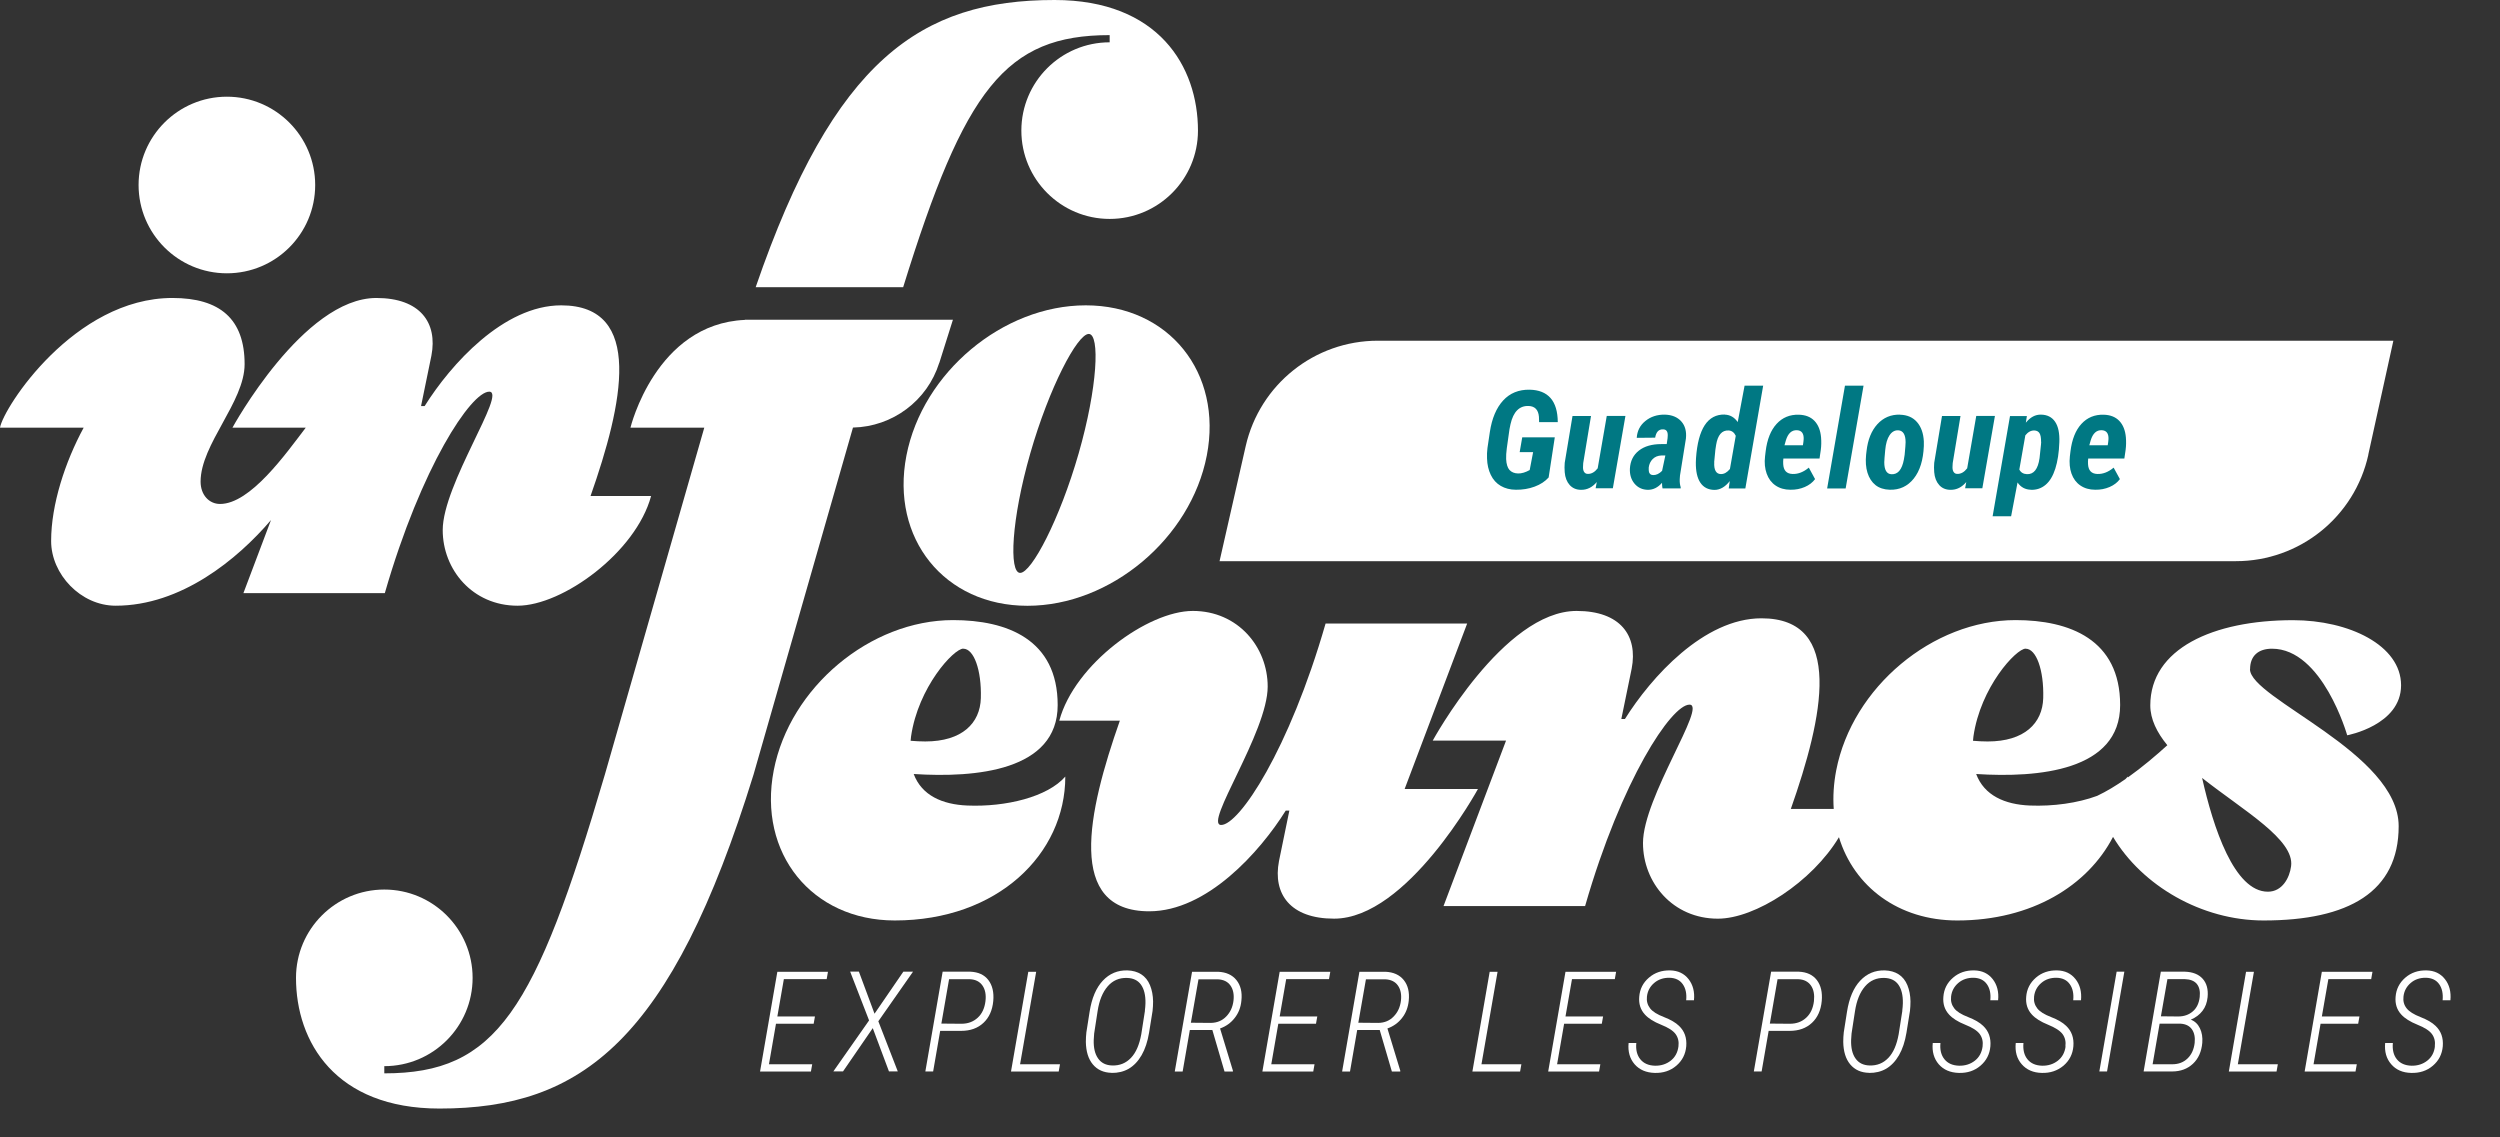
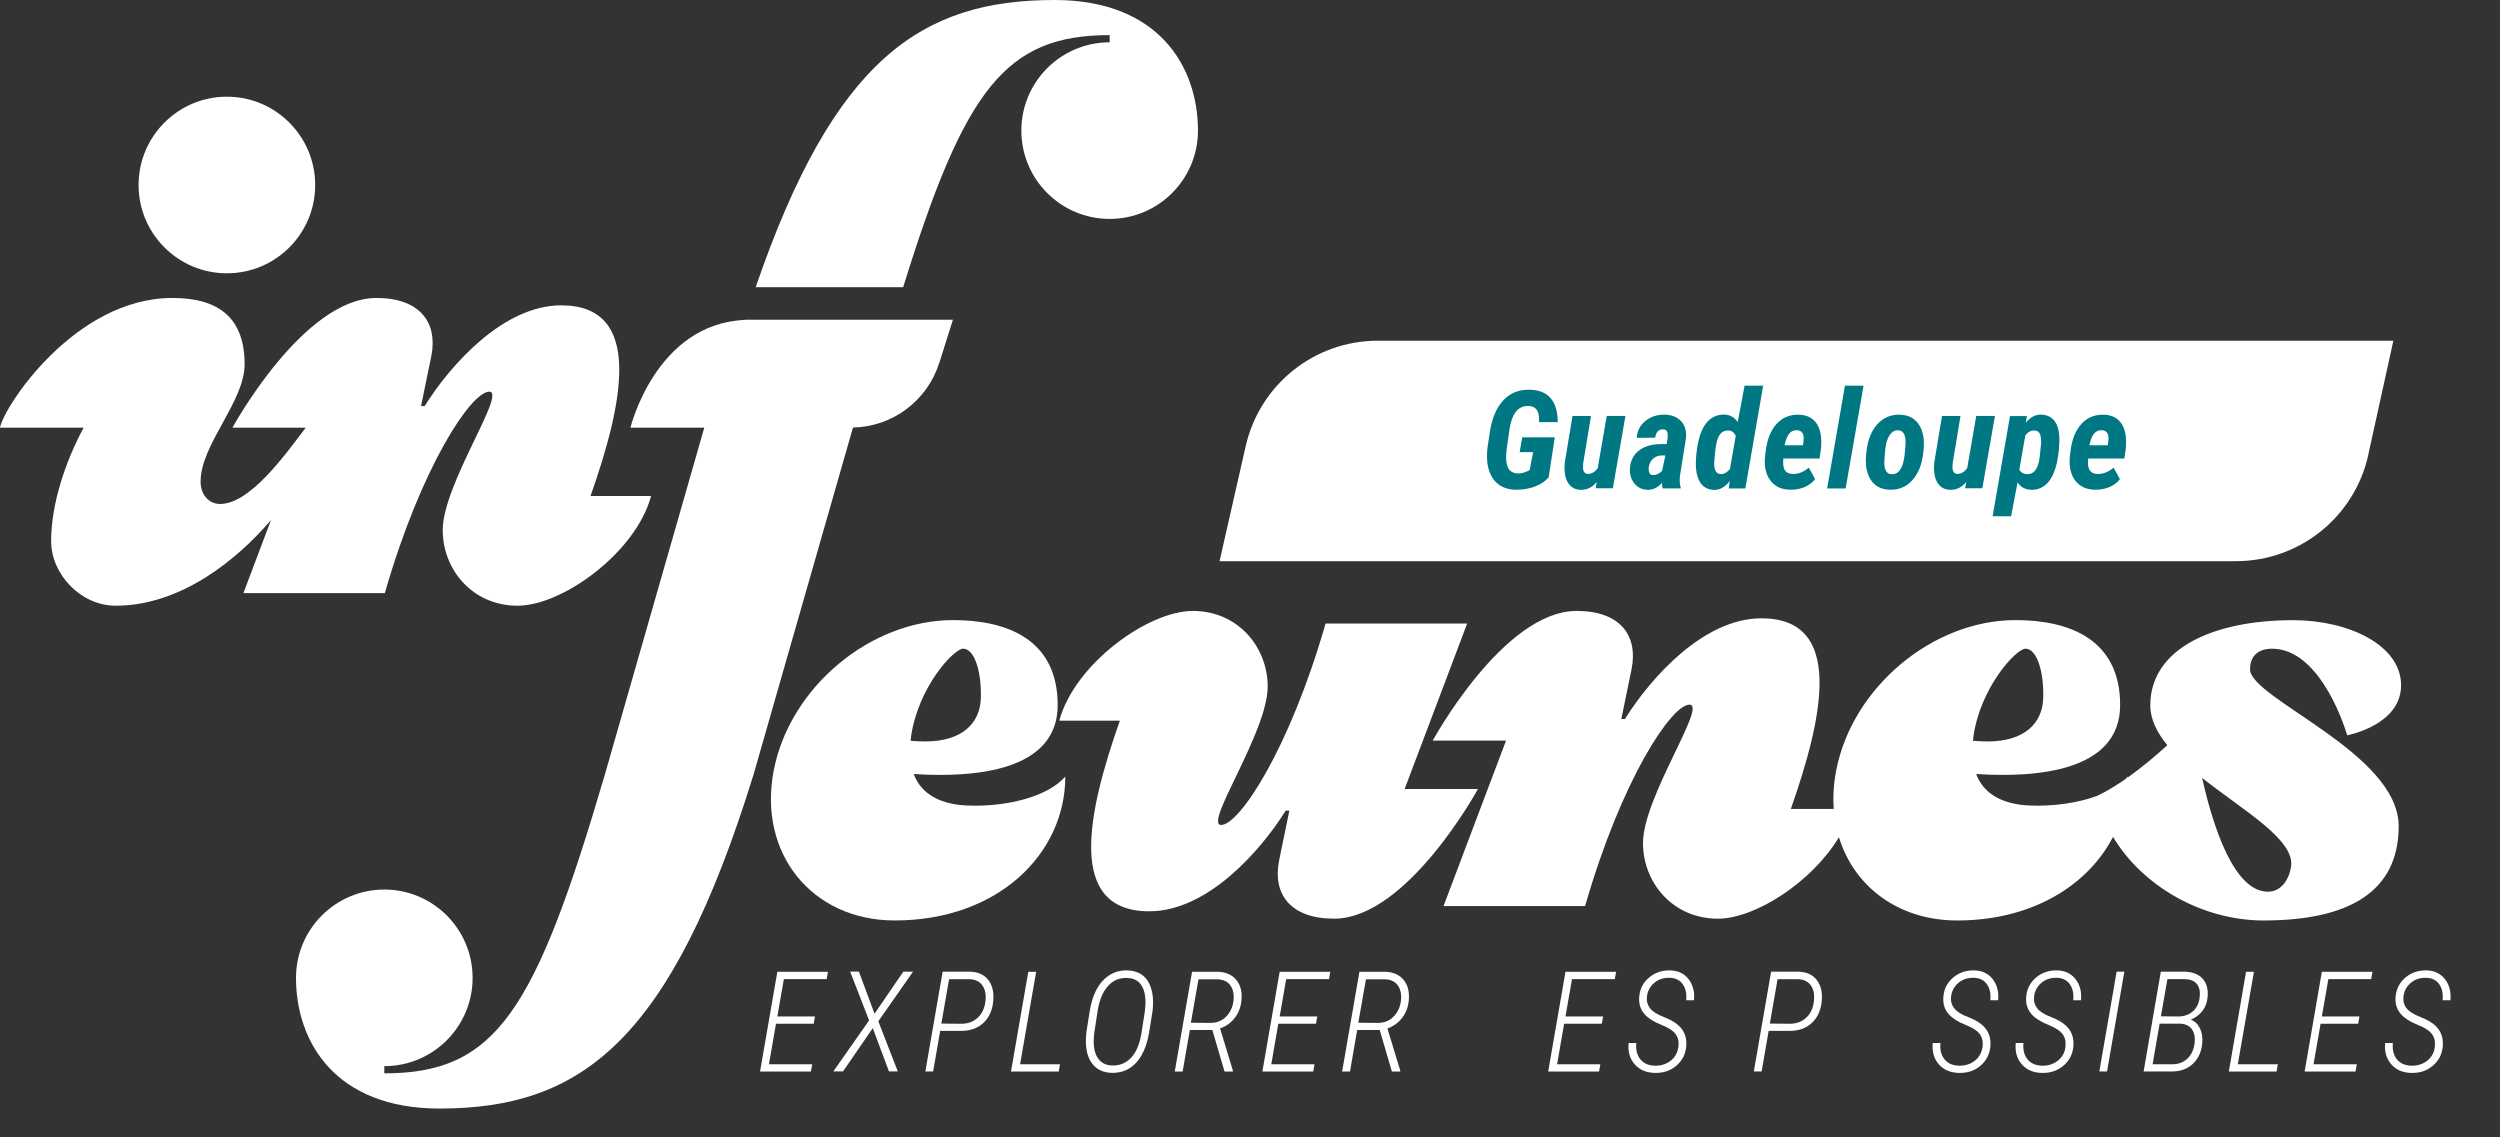
<svg xmlns="http://www.w3.org/2000/svg" id="Calque_1" viewBox="0 0 291.89 132.79">
  <rect x="0" y="0" width="291.89" height="132.79" fill="#333333" stroke="none" />
  <defs>
    <style>.cls-1{fill:none;}.cls-2{clip-path:url(#clippath);}.cls-3{fill:#007883;}.cls-4{fill:#fff;}</style>
    <clipPath id="clippath">
      <rect class="cls-1" width="291.89" height="132.79" />
    </clipPath>
  </defs>
  <g class="cls-2">
    <g>
      <path class="cls-4" d="M94.98,119.53h-4.38l-.82,4.73h5.05l-.15,.85h-5.94l2.02-11.65h5.91l-.15,.86h-5l-.76,4.36h4.39l-.15,.85Z" />
      <path class="cls-4" d="M102.11,118.35l3.36-4.9h1.13l-4.05,5.79,2.27,5.85h-1.03l-1.89-5.05-3.47,5.05h-1.13l4.17-5.95-2.21-5.7h1.02l1.82,4.9Z" />
      <path class="cls-4" d="M109.77,120.37l-.82,4.73h-.91l2.02-11.65h3.23c.93,.04,1.64,.36,2.11,.98,.47,.62,.66,1.43,.57,2.44-.1,1.08-.48,1.93-1.14,2.55-.67,.63-1.54,.94-2.61,.94h-2.45Zm.14-.86l2.34,.02c.77,0,1.4-.24,1.91-.71,.51-.47,.8-1.12,.9-1.93,.09-.75-.03-1.36-.35-1.82-.32-.46-.81-.71-1.46-.74h-2.44l-.9,5.18Z" />
      <path class="cls-4" d="M119.1,124.26h4.66l-.15,.85h-5.57l2.02-11.65h.92l-1.88,10.8Z" />
      <path class="cls-4" d="M129.79,125.26c-.93-.02-1.66-.35-2.19-.98s-.8-1.51-.82-2.63c0-.37,.02-.74,.06-1.11l.38-2.42c.25-1.58,.76-2.79,1.54-3.62,.78-.83,1.74-1.23,2.88-1.2,.62,.02,1.16,.17,1.61,.46,.45,.29,.79,.71,1.02,1.27,.23,.56,.35,1.19,.36,1.89,0,.37-.02,.74-.06,1.11l-.41,2.55c-.17,1.03-.46,1.91-.87,2.62s-.91,1.23-1.5,1.58c-.59,.34-1.26,.5-2.01,.49Zm3.88-7.26c.04-.28,.06-.56,.07-.86,.02-.94-.16-1.66-.52-2.17-.36-.51-.91-.77-1.63-.79-.92-.03-1.67,.3-2.26,.98-.59,.68-.99,1.65-1.18,2.91l-.4,2.6-.05,.74c-.03,.92,.14,1.65,.51,2.17,.37,.53,.92,.8,1.64,.82,.88,.03,1.61-.27,2.2-.89s.98-1.54,1.2-2.75l.43-2.75Z" />
      <path class="cls-4" d="M141.56,120.26h-2.64l-.84,4.85h-.92l2.02-11.65h3.04c.93,.04,1.65,.36,2.14,.97,.49,.61,.69,1.41,.58,2.4-.07,.78-.33,1.45-.78,2.02-.44,.57-1.01,.98-1.71,1.23l1.5,4.93v.1h-.98l-1.42-4.85Zm-2.5-.85l2.31,.02c.73-.01,1.33-.26,1.8-.75,.48-.49,.76-1.11,.85-1.86,.08-.72-.04-1.31-.36-1.76-.32-.45-.81-.69-1.48-.72h-2.25l-.89,5.08Z" />
      <path class="cls-4" d="M153.63,119.53h-4.38l-.82,4.73h5.05l-.15,.85h-5.94l2.02-11.65h5.91l-.15,.86h-5l-.76,4.36h4.39l-.15,.85Z" />
      <path class="cls-4" d="M161.1,120.26h-2.64l-.84,4.85h-.92l2.02-11.65h3.04c.93,.04,1.65,.36,2.14,.97,.49,.61,.68,1.41,.58,2.4-.08,.78-.33,1.45-.78,2.02-.44,.57-1.01,.98-1.71,1.23l1.5,4.93v.1h-.98l-1.42-4.85Zm-2.49-.85l2.31,.02c.73-.01,1.33-.26,1.8-.75,.48-.49,.76-1.11,.85-1.86,.08-.72-.04-1.31-.36-1.76-.32-.45-.81-.69-1.48-.72h-2.25l-.89,5.08Z" />
-       <path class="cls-4" d="M172.97,124.26h4.66l-.15,.85h-5.57l2.02-11.65h.92l-1.88,10.8Z" />
      <path class="cls-4" d="M187,119.53h-4.38l-.82,4.73h5.05l-.15,.85h-5.94l2.02-11.65h5.91l-.15,.86h-5l-.76,4.36h4.39l-.15,.85Z" />
      <path class="cls-4" d="M195.97,122.18c.07-.56-.04-1.04-.33-1.44s-.85-.76-1.7-1.1c-.85-.34-1.47-.73-1.88-1.18-.52-.56-.74-1.25-.67-2.08,.07-.9,.44-1.64,1.13-2.23,.68-.59,1.51-.87,2.48-.85,.92,.02,1.63,.36,2.15,1.02,.51,.66,.73,1.48,.63,2.47h-.91c.08-.77-.06-1.4-.4-1.88-.34-.48-.85-.73-1.54-.75-.71-.01-1.31,.19-1.8,.61-.49,.42-.77,.95-.84,1.59-.06,.53,.07,.98,.37,1.37s.84,.72,1.62,1.02c.77,.3,1.36,.64,1.76,1.03,.64,.61,.92,1.4,.84,2.38-.08,.93-.47,1.68-1.16,2.27s-1.54,.87-2.53,.84-1.77-.36-2.34-1.01c-.56-.65-.8-1.48-.7-2.48h.9c-.08,.78,.08,1.42,.47,1.9s.96,.73,1.72,.75c.71,.01,1.32-.19,1.83-.59s.81-.96,.9-1.66Z" />
      <path class="cls-4" d="M206.5,120.37l-.82,4.73h-.91l2.02-11.65h3.23c.93,.04,1.63,.36,2.11,.98,.47,.62,.66,1.43,.57,2.44-.1,1.08-.48,1.93-1.14,2.55-.67,.63-1.54,.94-2.61,.94h-2.45Zm.14-.86l2.34,.02c.77,0,1.41-.24,1.91-.71,.51-.47,.8-1.12,.9-1.93,.08-.75-.03-1.36-.35-1.82-.32-.46-.81-.71-1.46-.74h-2.44l-.9,5.18Z" />
-       <path class="cls-4" d="M218.22,125.26c-.93-.02-1.66-.35-2.19-.98-.53-.63-.8-1.51-.82-2.63,0-.37,.02-.74,.06-1.11l.38-2.42c.25-1.58,.76-2.79,1.54-3.62s1.74-1.23,2.88-1.2c.62,.02,1.16,.17,1.61,.46,.45,.29,.79,.71,1.02,1.27,.23,.56,.35,1.19,.36,1.89,0,.37-.02,.74-.06,1.11l-.41,2.55c-.17,1.03-.46,1.91-.87,2.62s-.91,1.23-1.5,1.58c-.59,.34-1.26,.5-2.01,.49Zm3.88-7.26c.04-.28,.06-.56,.07-.86,.02-.94-.16-1.66-.52-2.17-.36-.51-.91-.77-1.63-.79-.92-.03-1.67,.3-2.26,.98-.59,.68-.99,1.65-1.18,2.91l-.4,2.6-.05,.74c-.03,.92,.14,1.65,.51,2.17,.37,.53,.92,.8,1.64,.82,.88,.03,1.61-.27,2.2-.89s.98-1.54,1.2-2.75l.43-2.75Z" />
      <path class="cls-4" d="M231.48,122.18c.07-.56-.04-1.04-.33-1.44s-.85-.76-1.7-1.1c-.85-.34-1.47-.73-1.88-1.18-.52-.56-.74-1.25-.67-2.08,.07-.9,.44-1.64,1.13-2.23,.68-.59,1.51-.87,2.48-.85,.92,.02,1.63,.36,2.15,1.02,.51,.66,.73,1.48,.63,2.47h-.91c.08-.77-.06-1.4-.4-1.88-.34-.48-.85-.73-1.54-.75-.71-.01-1.31,.19-1.8,.61-.49,.42-.77,.95-.84,1.59-.06,.53,.07,.98,.37,1.37s.84,.72,1.62,1.02c.77,.3,1.36,.64,1.76,1.03,.64,.61,.92,1.4,.84,2.38-.08,.93-.47,1.68-1.16,2.27s-1.54,.87-2.53,.84-1.77-.36-2.34-1.01c-.56-.65-.8-1.48-.7-2.48h.9c-.08,.78,.08,1.42,.47,1.9s.96,.73,1.72,.75c.71,.01,1.32-.19,1.83-.59s.81-.96,.9-1.66Z" />
      <path class="cls-4" d="M241.15,122.18c.07-.56-.04-1.04-.33-1.44-.29-.39-.86-.76-1.7-1.1s-1.47-.73-1.88-1.18c-.52-.56-.74-1.25-.67-2.08,.07-.9,.45-1.64,1.13-2.23s1.51-.87,2.48-.85c.92,.02,1.63,.36,2.15,1.02s.73,1.48,.64,2.47h-.91c.08-.77-.06-1.4-.4-1.88s-.85-.73-1.54-.75c-.71-.01-1.31,.19-1.79,.61-.49,.42-.77,.95-.84,1.59-.06,.53,.07,.98,.37,1.37s.84,.72,1.62,1.02,1.36,.64,1.76,1.03c.64,.61,.92,1.4,.84,2.38-.08,.93-.47,1.68-1.16,2.27-.7,.58-1.54,.87-2.53,.84-.99-.02-1.77-.36-2.34-1.01-.57-.65-.8-1.48-.7-2.48h.9c-.07,.78,.08,1.42,.47,1.9,.39,.48,.96,.73,1.72,.75,.71,.01,1.32-.19,1.83-.59s.81-.96,.9-1.66Z" />
      <path class="cls-4" d="M246.01,125.1h-.9l2.02-11.65h.9l-2.02,11.65Z" />
      <path class="cls-4" d="M250.28,125.1l2.01-11.65h2.81c.91,.03,1.6,.3,2.07,.82,.47,.52,.67,1.24,.58,2.16-.06,.62-.26,1.16-.6,1.6-.34,.44-.79,.78-1.36,1.02,.47,.18,.82,.51,1.06,1s.33,1.06,.28,1.71c-.09,1.02-.45,1.84-1.09,2.44s-1.45,.9-2.43,.9h-3.33Zm1.87-5.59l-.82,4.75h2.29c.72,0,1.31-.22,1.78-.67,.47-.45,.75-1.06,.84-1.82,.07-.66-.04-1.19-.32-1.59s-.72-.62-1.32-.66h-2.46Zm.14-.85l2.02,.02c.69,0,1.26-.2,1.72-.6,.46-.4,.72-.96,.8-1.68,.07-.64-.04-1.15-.33-1.51-.29-.36-.76-.55-1.42-.57h-2.02l-.76,4.34Z" />
      <path class="cls-4" d="M261.29,124.26h4.66l-.15,.85h-5.57l2.01-11.65h.92l-1.88,10.8Z" />
      <path class="cls-4" d="M275.32,119.53h-4.38l-.82,4.73h5.05l-.15,.85h-5.94l2.01-11.65h5.91l-.15,.86h-5l-.76,4.36h4.39l-.15,.85Z" />
      <path class="cls-4" d="M284.28,122.18c.07-.56-.04-1.04-.33-1.44s-.85-.76-1.7-1.1c-.84-.34-1.47-.73-1.88-1.18-.52-.56-.74-1.25-.67-2.08,.07-.9,.45-1.64,1.13-2.23,.68-.59,1.51-.87,2.48-.85,.92,.02,1.63,.36,2.15,1.02,.52,.66,.73,1.48,.64,2.47h-.91c.07-.77-.06-1.4-.4-1.88-.34-.48-.85-.73-1.54-.75-.71-.01-1.31,.19-1.79,.61-.49,.42-.77,.95-.84,1.59-.06,.53,.06,.98,.37,1.37s.85,.72,1.62,1.02c.77,.3,1.36,.64,1.76,1.03,.64,.61,.92,1.4,.84,2.38-.08,.93-.47,1.68-1.16,2.27s-1.54,.87-2.53,.84c-.99-.02-1.77-.36-2.33-1.01-.57-.65-.8-1.48-.71-2.48h.9c-.07,.78,.08,1.42,.47,1.9s.96,.73,1.72,.75c.71,.01,1.32-.19,1.83-.59s.81-.96,.89-1.66Z" />
    </g>
    <path class="cls-4" d="M44.93,69.25c4.26-14.8,10.09-23.52,12.19-23.52s-5.43,10.82-5.43,16.16c0,4.61,3.47,8.83,8.74,8.83s13.82-6.23,15.59-12.81h-7.07c3.77-10.72,6.3-22.26-3.43-22.26-6.72,0-12.89,6.89-15.94,11.76h-.42l1.21-5.89c.74-3.84-1.31-6.73-6.43-6.73-8.54,0-16.8,15.14-16.8,15.14h8.56c-2.32,3.04-6.46,8.91-10.01,8.91-1.26,0-2.27-1.04-2.27-2.61,0-4.35,5.14-9.3,5.14-13.71,0-5.27-2.87-7.73-8.42-7.73C8.67,34.79,.4,47.59,0,49.93H9.77c-2.17,4.01-3.8,8.97-3.8,13.24,0,3.87,3.45,7.55,7.53,7.55,7.64,0,14.21-5.4,18.14-10l-3.22,8.53h16.53Z" />
    <path class="cls-4" d="M164,92.12l7.3-19.32h-16.53c-4.26,14.8-10.09,23.52-12.19,23.52s5.43-10.82,5.43-16.16c0-4.61-3.47-8.83-8.74-8.83s-13.82,6.23-15.59,12.81h7.07c-3.77,10.72-6.3,22.26,3.43,22.26,6.72,0,12.89-6.89,15.94-11.76h.42l-1.21,5.89c-.74,3.84,1.31,6.73,6.43,6.73,8.55,0,16.8-15.14,16.8-15.14h-8.56Z" />
-     <path class="cls-4" d="M126.77,35.65c-9.68,0-19.06,7.85-20.94,17.54-1.88,9.68,4.44,17.54,14.13,17.54s19.06-7.85,20.94-17.54c1.88-9.68-4.44-17.54-14.13-17.54m-.83,17.29c-2.21,7.7-5.5,13.95-6.83,13.95s-1.03-6.25,1.18-13.95c2.21-7.7,5.5-13.95,6.83-13.95s1.03,6.25-1.18,13.95" />
    <path class="cls-4" d="M112.94,94.05c-2.91-.12-5.32-1.17-6.26-3.68,7.27,.47,16.81-.38,16.81-8.05s-5.92-9.92-12.21-9.92c-9.68,0-19.06,7.85-20.94,17.54-1.88,9.68,4.45,17.53,14.13,17.53,12.04,0,19.91-7.78,19.91-16.8-2.07,2.38-6.94,3.57-11.45,3.38m-.46-18.31c1.23,0,2.14,2.47,2.05,5.76-.08,2.94-2.19,5.07-6.49,5.07-.55,0-1.13-.03-1.71-.08,.02-.17,.03-.32,.05-.5,.83-5.76,4.99-10.26,6.1-10.26" />
    <path class="cls-4" d="M26.49,31.91c5.7,0,10.31-4.62,10.31-10.31s-4.62-10.31-10.31-10.31-10.31,4.62-10.31,10.31,4.62,10.31,10.31,10.31" />
    <path class="cls-4" d="M109.67,42.37l1.59-5.04h-24.29v.02c-10.43,.46-13.36,12.58-13.36,12.58h8.62l-11.61,40.51c-8.14,27.7-12.68,34.88-25.75,34.88v-.84c5.7,0,10.31-4.62,10.31-10.31s-4.62-10.31-10.31-10.31-10.31,4.62-10.31,10.31c0,7.48,4.59,15.26,16.75,15.26,16.6,0,27.05-7.88,36.67-38.99l11.61-40.52c4.62-.1,8.68-3.13,10.07-7.55" />
    <path class="cls-4" d="M129.56,4.1v.84c-5.7,0-10.31,4.62-10.31,10.31s4.62,10.31,10.31,10.31,10.31-4.62,10.31-10.31C139.87,7.78,135.28,0,123.12,0,107.53,0,97.37,6.94,88.23,33.53h17.22c7.17-23.15,11.95-29.43,24.11-29.43" />
    <path class="cls-4" d="M276.51,53.09l2.93-13.31h-118.57c-7.39,0-13.79,5.11-15.43,12.32l-3.05,13.42h118.67c7.43,0,13.86-5.17,15.46-12.43" />
    <path class="cls-4" d="M262.71,78.13c0-1.57,.98-2.39,2.56-2.39,5.91,0,8.78,10.11,8.78,10.11,0,0,6.29-1.17,6.29-5.84s-6.08-7.6-12.62-7.6c-9.35,0-16.66,3.34-16.66,9.95,0,1.62,.78,3.17,1.99,4.65-1.3,1.18-2.92,2.56-4.61,3.76,0-.03,0-.07,0-.1-.09,.1-.19,.2-.29,.3-1.09,.76-2.21,1.44-3.29,1.95-2.29,.85-5.15,1.24-7.87,1.13-2.91-.12-5.32-1.17-6.26-3.68,7.27,.47,16.81-.38,16.81-8.05s-5.92-9.92-12.21-9.92c-9.68,0-19.06,7.85-20.94,17.54-.3,1.56-.39,3.07-.29,4.51h-5.01c3.77-10.72,6.3-22.26-3.43-22.26-6.72,0-12.89,6.89-15.94,11.76h-.42l1.21-5.89c.74-3.84-1.31-6.73-6.43-6.73-8.55,0-16.8,15.14-16.8,15.14h8.56l-7.3,19.32h16.53c4.26-14.8,10.09-23.52,12.19-23.52s-5.43,10.82-5.43,16.16c0,4.61,3.47,8.83,8.74,8.83,4.38,0,11-4.29,14.14-9.51,1.76,5.76,6.93,9.72,13.81,9.72,8.72,0,15.25-4.08,18.19-9.76,3.4,5.7,10.34,9.76,17.58,9.76,9.95,0,15.77-3.35,15.77-11.01,0-8.56-17.36-14.9-17.36-18.33m-26.19-2.39c1.23,0,2.14,2.47,2.05,5.76-.08,2.94-2.19,5.07-6.49,5.07-.55,0-1.13-.03-1.71-.08,.02-.16,.03-.32,.05-.5,.82-5.76,4.99-10.26,6.1-10.26m30.99,25.4c-.17,1.34-1.02,2.98-2.71,2.98-3.93,0-6.38-7.49-7.68-13.28,4.86,3.83,10.8,7.19,10.39,10.3" />
    <g>
      <path class="cls-3" d="M180.82,55.74c-.42,.47-.97,.83-1.65,1.08-.68,.25-1.4,.37-2.18,.36-.68,0-1.27-.16-1.77-.45s-.89-.72-1.16-1.28-.42-1.2-.44-1.93c-.02-.4,0-.8,.05-1.21l.28-1.88c.24-1.58,.76-2.81,1.55-3.67,.79-.86,1.82-1.28,3.09-1.26,1.08,.02,1.9,.35,2.45,.98,.55,.63,.83,1.57,.84,2.81h-2.18l-.02-.63c-.07-.81-.47-1.23-1.2-1.26-1.08-.04-1.79,.67-2.12,2.13l-.12,.59-.31,2.2c-.07,.5-.09,.93-.08,1.28,.03,.58,.16,1.01,.39,1.27,.24,.26,.57,.4,1,.41,.41,.01,.86-.12,1.36-.4l.4-2.09h-1.57l.3-1.73h3.8l-.72,4.7Z" />
      <path class="cls-3" d="M186.46,56.25c-.53,.64-1.15,.95-1.86,.94-.55,0-.99-.19-1.33-.56-.33-.37-.53-.87-.58-1.5-.03-.37-.03-.73,0-1.09l.91-5.47h2.16l-.91,5.5-.02,.38c-.02,.26,.02,.47,.11,.63,.1,.16,.24,.25,.43,.25,.43,.02,.82-.2,1.17-.65l1.06-6.12h2.18l-1.47,8.45h-2.01l.14-.77Z" />
      <path class="cls-3" d="M194.11,57.03c-.04-.18-.06-.4-.06-.66-.48,.55-1.03,.82-1.64,.82-.65-.01-1.17-.25-1.57-.72-.39-.47-.57-1.05-.54-1.75,.05-.9,.4-1.6,1.05-2.11,.65-.51,1.53-.76,2.62-.76h.63l.1-.69,.02-.35c0-.45-.18-.68-.55-.68-.51-.02-.81,.31-.92,.97l-2.15,.02c.05-.8,.38-1.46,1-1.96,.62-.51,1.38-.76,2.27-.75,.84,.02,1.48,.29,1.93,.79s.63,1.18,.54,2.01l-.69,4.3-.03,.41c-.02,.36,.02,.68,.11,.96v.14h-2.12Zm-1.11-1.56c.38,.01,.73-.16,1.06-.5l.38-1.79h-.47c-.42,.02-.75,.16-1.01,.42-.26,.26-.41,.59-.46,.98v.3c0,.17,.04,.3,.12,.41s.21,.17,.37,.17Z" />
      <path class="cls-3" d="M201.38,48.41c.62,.02,1.12,.31,1.51,.87l.8-4.25h2.17l-2.08,12h-1.94l.12-.86c-.54,.69-1.14,1.03-1.79,1.03-.72-.01-1.27-.29-1.64-.84s-.54-1.33-.53-2.36l.02-.5c.12-1.72,.46-3,1.02-3.86,.56-.85,1.34-1.26,2.33-1.24Zm-1.23,5.56c-.03,.45,.03,.8,.16,1.03s.34,.35,.61,.35c.37,.01,.72-.18,1.06-.59l.68-3.88c-.19-.4-.47-.6-.84-.62-.77-.04-1.26,.52-1.45,1.67l-.09,.59-.14,1.45Z" />
      <path class="cls-3" d="M209.04,57.18c-.68,0-1.26-.17-1.74-.5s-.82-.79-1.03-1.38-.28-1.26-.19-2.02l.07-.58c.17-1.4,.6-2.47,1.28-3.21s1.54-1.1,2.6-1.07c.77,.02,1.38,.26,1.82,.72,.44,.46,.7,1.11,.77,1.93,.04,.5,.03,.98-.03,1.45l-.15,1.02h-4.22c-.03,.22-.03,.44-.02,.65,.04,.75,.4,1.13,1.1,1.15,.65,.02,1.28-.23,1.89-.74l.73,1.34c-.29,.39-.69,.7-1.2,.92-.51,.22-1.07,.33-1.67,.32Zm.77-6.95c-.62-.03-1.05,.37-1.3,1.19l-.16,.57h2.15c.05-.29,.08-.54,.09-.73,.02-.66-.24-1-.78-1.03Z" />
      <path class="cls-3" d="M215.49,57.03h-2.16l2.08-12h2.17l-2.09,12Z" />
      <path class="cls-3" d="M221.83,48.42c.85,.02,1.52,.31,2,.87,.48,.56,.74,1.3,.79,2.24v.55c-.07,1.64-.46,2.9-1.18,3.8-.72,.9-1.65,1.33-2.8,1.3-.67-.02-1.23-.2-1.66-.54s-.75-.83-.94-1.44c-.19-.61-.24-1.32-.16-2.12l.05-.42c.15-1.33,.57-2.37,1.27-3.14,.7-.76,1.57-1.13,2.63-1.11Zm-1.83,5.55c0,.9,.28,1.37,.83,1.4,.75,.04,1.24-.53,1.46-1.72l.09-.56c.07-.75,.11-1.23,.11-1.45,0-.9-.29-1.36-.85-1.4-.41-.02-.75,.17-1.02,.57s-.44,.98-.51,1.74c-.07,.76-.11,1.23-.11,1.42Z" />
      <path class="cls-3" d="M229.6,56.25c-.53,.64-1.15,.95-1.86,.94-.55,0-1-.19-1.33-.56-.33-.37-.53-.87-.58-1.5-.03-.37-.03-.73,0-1.09l.91-5.47h2.16l-.91,5.5-.02,.38c-.02,.26,.02,.47,.11,.63,.1,.16,.24,.25,.43,.25,.43,.02,.82-.2,1.17-.65l1.06-6.12h2.18l-1.47,8.45h-2.01l.14-.77Z" />
      <path class="cls-3" d="M237.11,57.18c-.66-.02-1.18-.3-1.55-.85l-.75,3.95h-2.16l2.03-11.7h1.97l-.12,.77c.52-.64,1.1-.95,1.76-.94,.74,.01,1.29,.29,1.66,.84s.53,1.34,.49,2.38c-.04,1.21-.2,2.24-.47,3.09s-.65,1.48-1.14,1.89-1.06,.6-1.73,.58Zm1.2-5.58c0-.49-.06-.83-.19-1.03-.13-.2-.33-.3-.6-.31-.39-.01-.74,.18-1.05,.57l-.7,3.99c.17,.34,.46,.52,.88,.54,.8,.04,1.3-.58,1.48-1.87l.17-1.6,.02-.29Z" />
      <path class="cls-3" d="M244.63,57.18c-.68,0-1.26-.17-1.74-.5s-.82-.79-1.03-1.38-.27-1.26-.19-2.02l.07-.58c.17-1.4,.6-2.47,1.28-3.21s1.55-1.1,2.6-1.07c.77,.02,1.38,.26,1.82,.72s.7,1.11,.77,1.93c.04,.5,.03,.98-.03,1.45l-.15,1.02h-4.22c-.03,.22-.03,.44-.02,.65,.04,.75,.4,1.13,1.1,1.15,.65,.02,1.28-.23,1.89-.74l.73,1.34c-.29,.39-.69,.7-1.2,.92s-1.07,.33-1.67,.32Zm.77-6.95c-.62-.03-1.05,.37-1.3,1.19l-.16,.57h2.15c.05-.29,.08-.54,.09-.73,.02-.66-.24-1-.78-1.03Z" />
    </g>
  </g>
</svg>